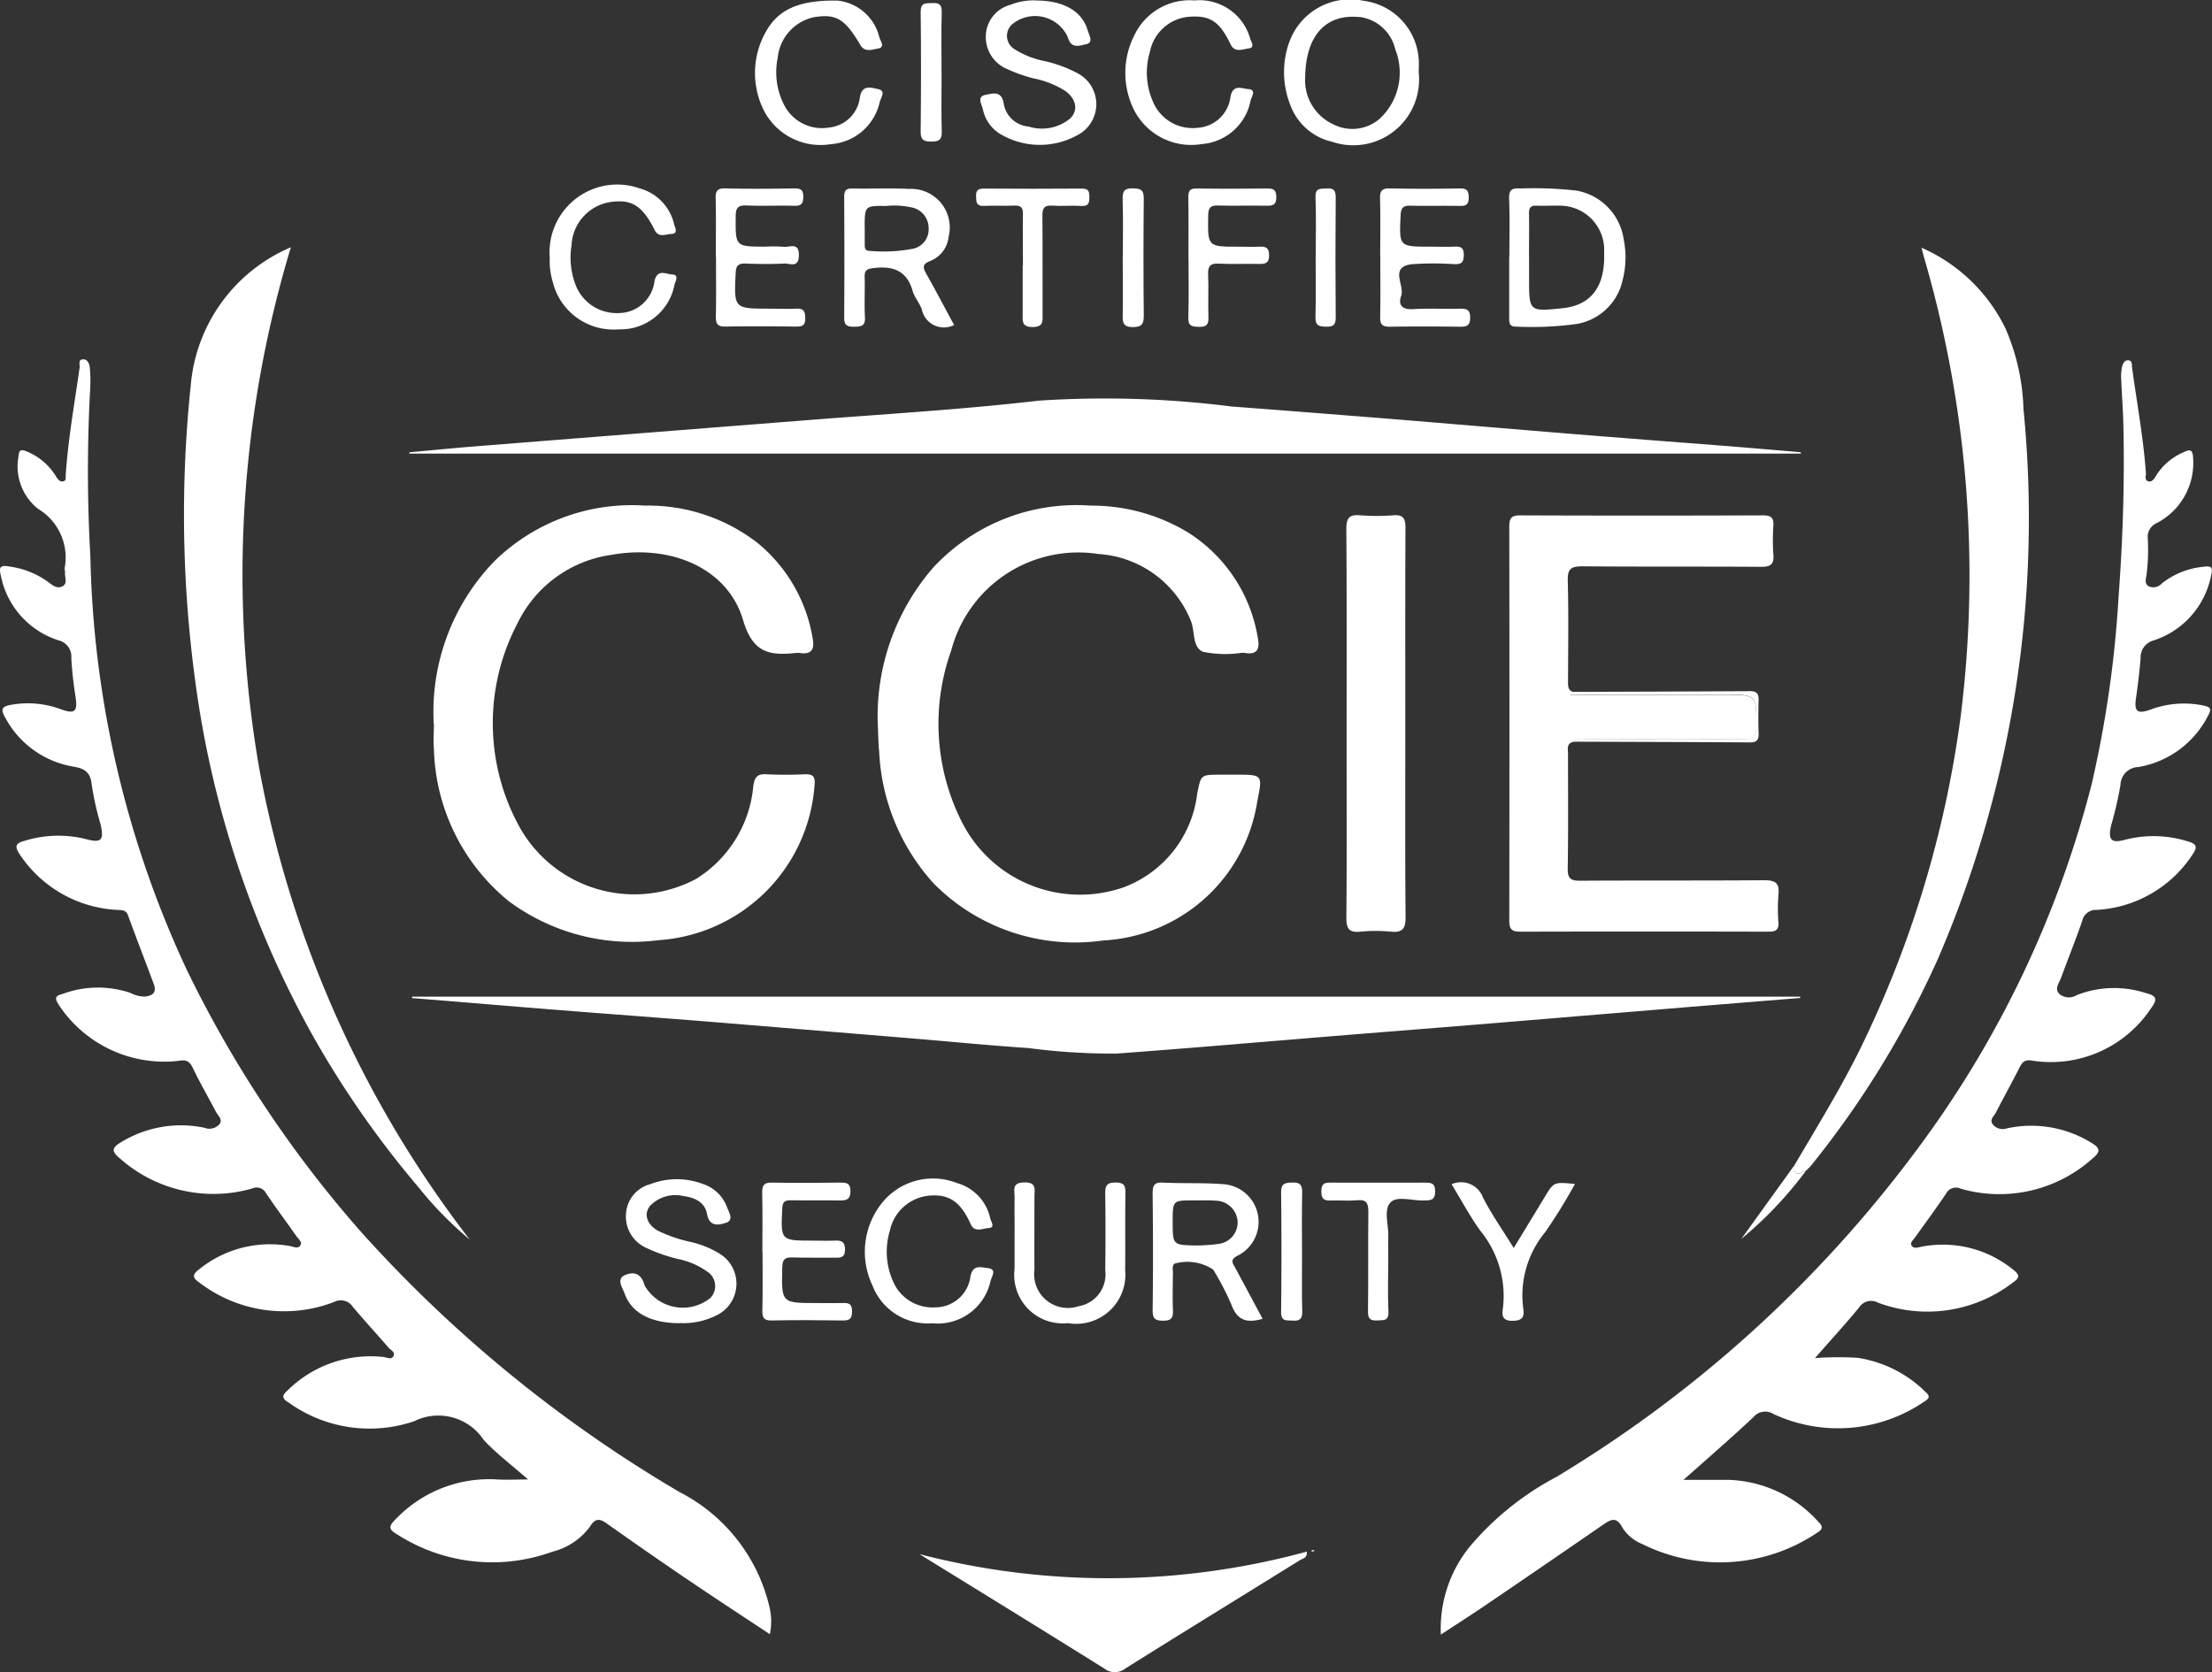
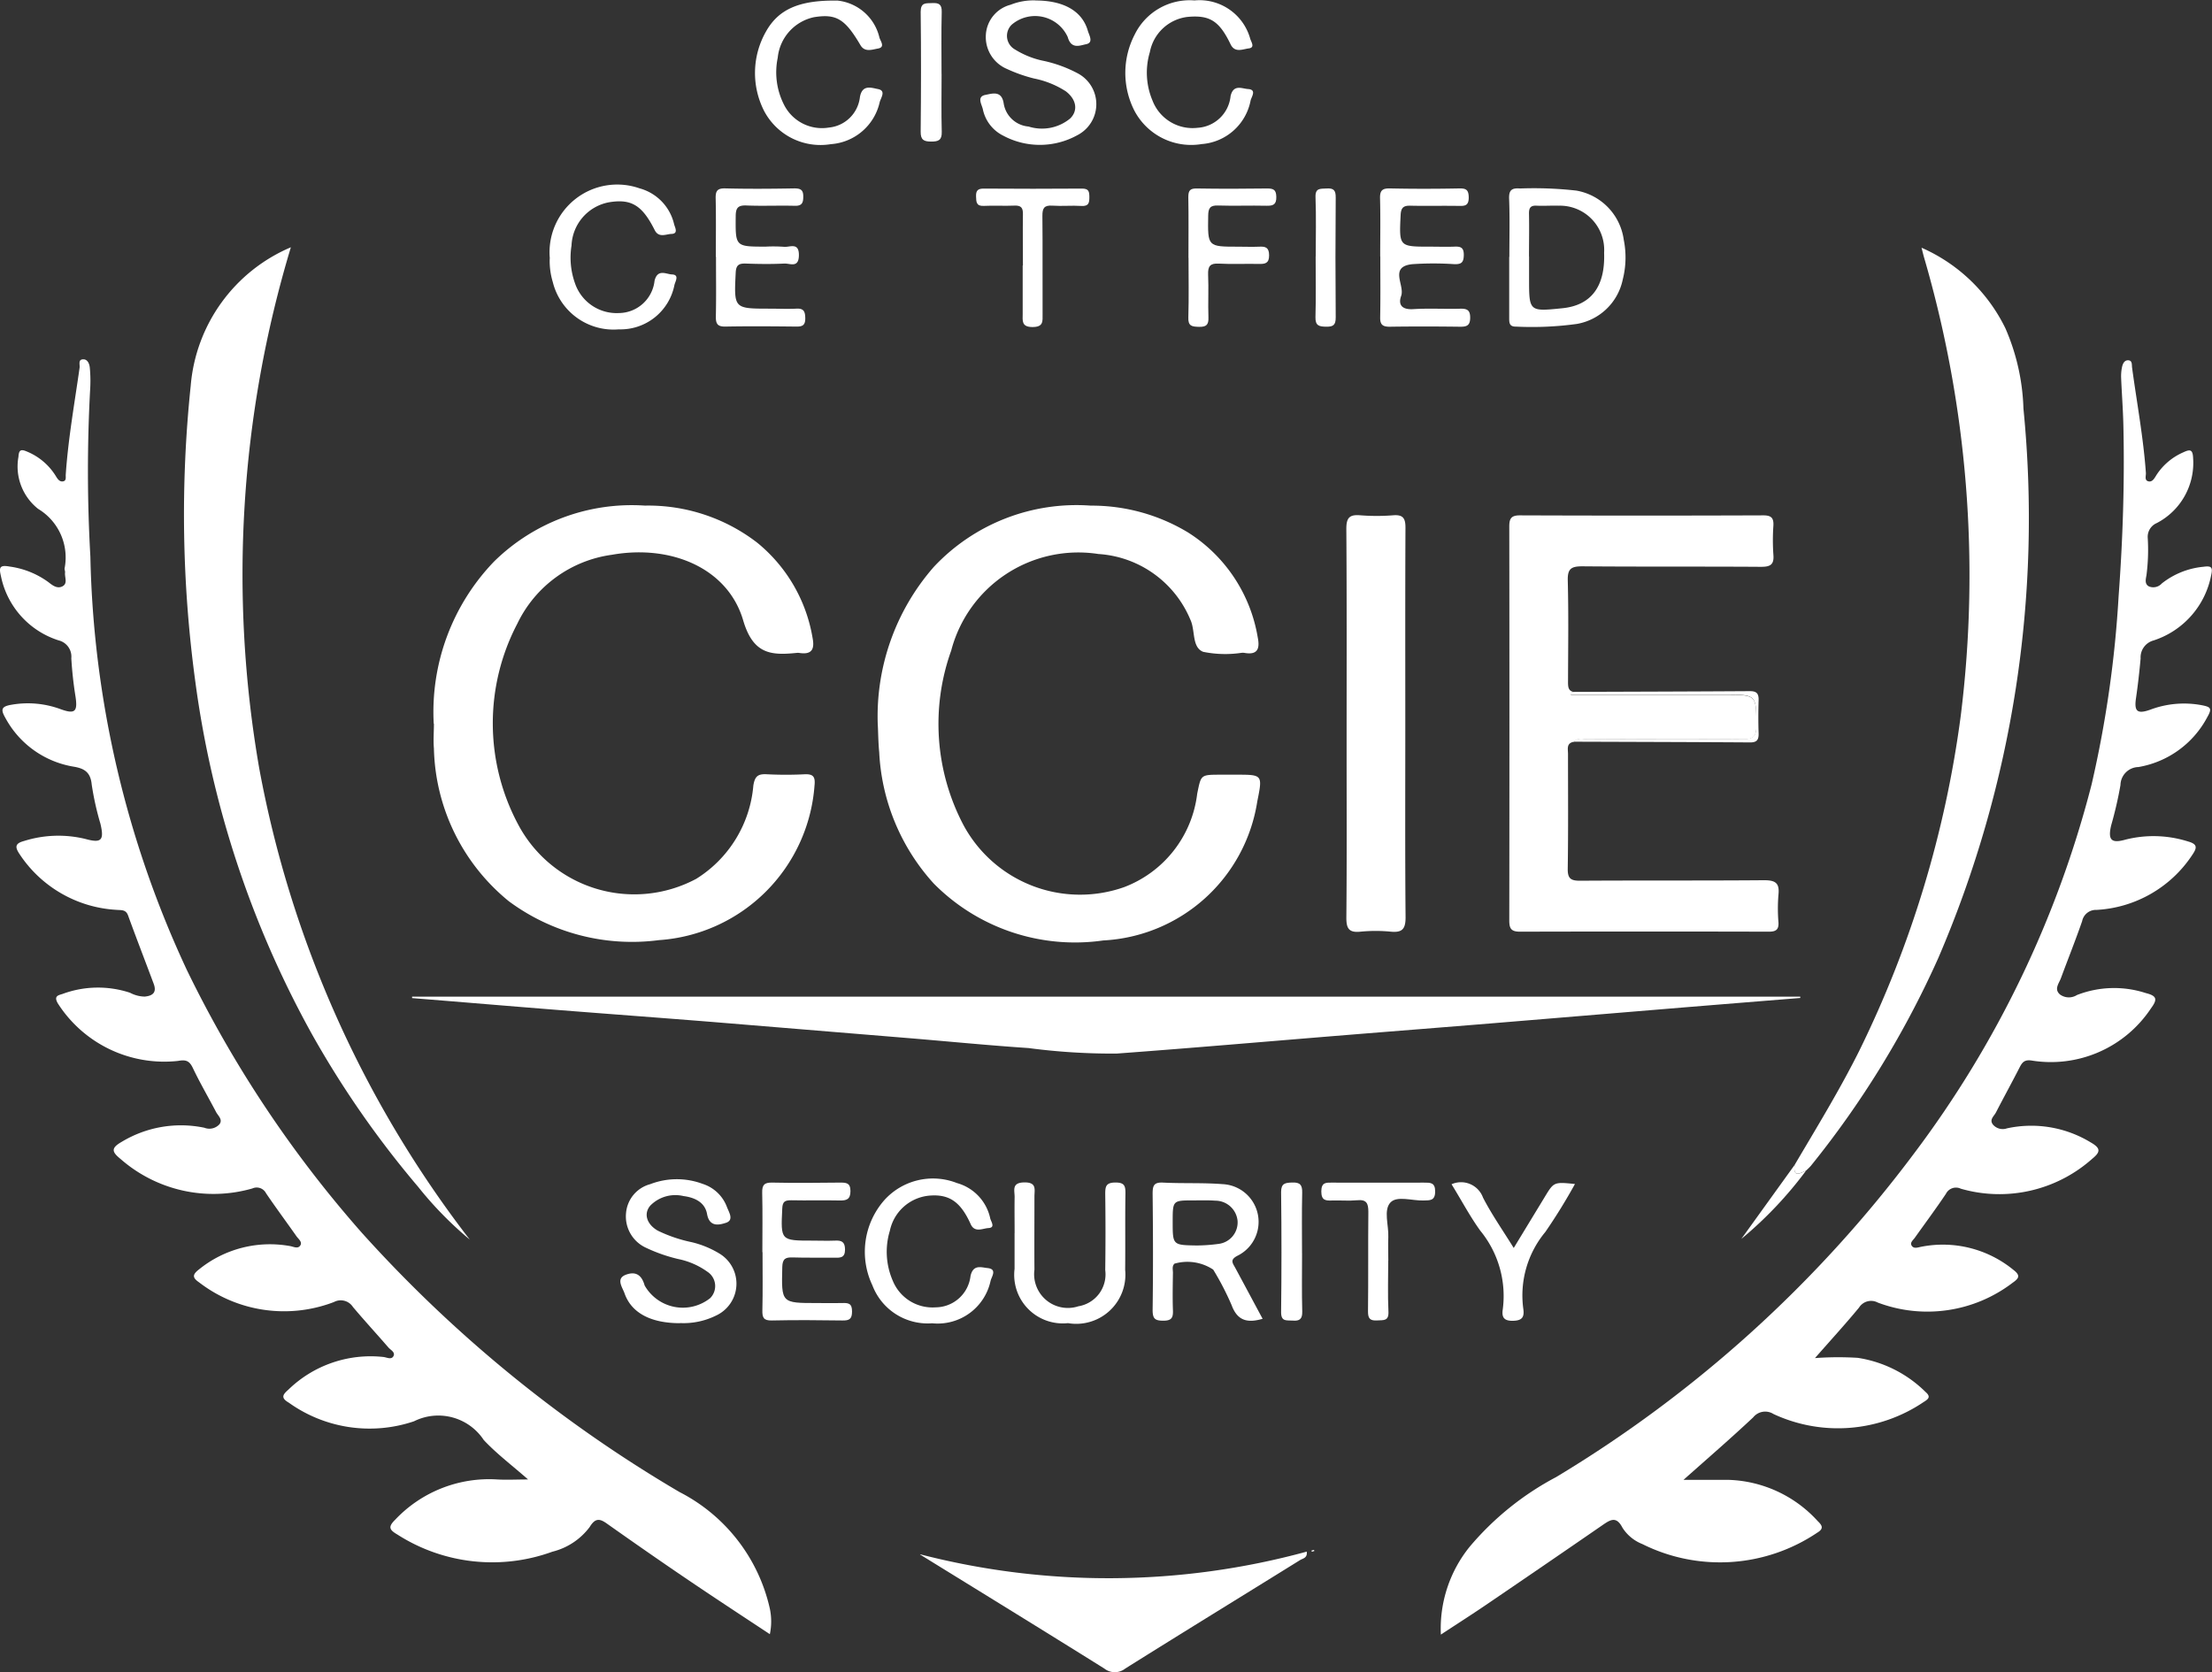
<svg xmlns="http://www.w3.org/2000/svg" width="82.481" height="62.357" viewBox="0 0 82.481 62.357">
  <rect x="0" y="0" width="82.481" height="62.357" fill="#333333" stroke="none" />
  <defs>
    <clipPath id="a">
      <rect width="82.481" height="62.357" fill="#fff" />
    </clipPath>
  </defs>
  <g clip-path="url(#a)">
    <path d="M28.706,177.4c-1.1-.726-2.128-1.4-3.148-2.092-.981-.665-1.953-1.343-2.921-2.027-.277-.2-.443-.216-.648.121a2.477,2.477,0,0,1-1.392.922,6.552,6.552,0,0,1-5.781-.641c-.3-.175-.354-.283-.079-.553a4.816,4.816,0,0,1,3.807-1.5c.351.021.705,0,1.147,0-.592-.521-1.167-.953-1.652-1.47a2.029,2.029,0,0,0-2.6-.7,5.174,5.174,0,0,1-4.672-.695c-.328-.19-.2-.317-.011-.487a4.4,4.4,0,0,1,3.537-1.216c.129.013.3.115.378-.031s-.106-.228-.188-.323c-.438-.506-.893-1-1.323-1.511a.54.54,0,0,0-.708-.184,5.193,5.193,0,0,1-5.026-.732c-.262-.179-.254-.294,0-.489a4.2,4.2,0,0,1,3.388-.866c.131.021.288.115.38-.018s-.068-.246-.141-.35c-.375-.535-.765-1.059-1.132-1.6a.391.391,0,0,0-.51-.181,5.255,5.255,0,0,1-4.917-1.1c-.336-.272-.357-.41.052-.643a4.274,4.274,0,0,1,3.074-.521.508.508,0,0,0,.564-.131c.132-.178-.055-.316-.129-.459-.286-.547-.6-1.082-.864-1.638-.129-.269-.257-.318-.553-.264a4.712,4.712,0,0,1-4.485-2.151c-.148-.263.007-.295.173-.345a3.809,3.809,0,0,1,2.524-.046,1.21,1.21,0,0,0,.543.143c.3-.027.458-.154.34-.472-.318-.852-.647-1.7-.958-2.555-.081-.222-.246-.193-.415-.207a4.638,4.638,0,0,1-3.624-2.07c-.189-.277-.175-.41.164-.5a4.263,4.263,0,0,1,2.285-.075c.6.166.707.048.558-.573a10.69,10.69,0,0,1-.323-1.455c-.043-.456-.269-.6-.669-.667A3.548,3.548,0,0,1,.2,143.228c-.18-.314-.153-.427.232-.491a3.529,3.529,0,0,1,1.821.163c.546.2.646.093.563-.464a14.332,14.332,0,0,1-.157-1.431.624.624,0,0,0-.474-.668A3.177,3.177,0,0,1,.039,137.96c-.072-.313-.083-.449.312-.377a3.175,3.175,0,0,1,1.463.589c.154.123.325.247.512.151.212-.108.078-.339.1-.515.007-.049-.021-.1-.018-.153a2.114,2.114,0,0,0-.986-2.222,2.015,2.015,0,0,1-.734-1.941c.015-.242.078-.3.309-.2a2.286,2.286,0,0,1,1.083.915c.06.1.137.225.272.2s.091-.165.1-.26c.092-1.336.328-2.654.516-3.978.017-.116-.07-.32.149-.313.155.005.219.178.231.307a5.154,5.154,0,0,1,.013.822,56.29,56.29,0,0,0,.009,6.228,38.254,38.254,0,0,0,3.6,15.422,43.564,43.564,0,0,0,6.518,9.791A49.988,49.988,0,0,0,25.339,172.1a6.472,6.472,0,0,1,3.366,4.345,2.3,2.3,0,0,1,0,.96" transform="translate(0 -116.455)" fill="#fff" />
    <path d="M534.674,167.382a11.9,11.9,0,0,1,1.6-.01,4.572,4.572,0,0,1,2.532,1.274c.2.174.116.259-.072.374a5.7,5.7,0,0,1-5.6.447.574.574,0,0,0-.755.124c-.824.774-1.679,1.513-2.6,2.332h1.685a4.686,4.686,0,0,1,3.32,1.538c.16.155.243.275-.015.43a6.49,6.49,0,0,1-6.525.426,1.551,1.551,0,0,1-.744-.615c-.222-.427-.438-.3-.728-.1q-2.185,1.507-4.381,3c-.521.354-1.052.692-1.659,1.092a4.849,4.849,0,0,1,1.072-3.274,10.818,10.818,0,0,1,3.225-2.6,46.752,46.752,0,0,0,13.334-12.052,38.948,38.948,0,0,0,6.635-13.786,41.764,41.764,0,0,0,1.006-7.018c.158-2.126.226-4.253.177-6.384-.013-.583-.059-1.166-.083-1.749a1.658,1.658,0,0,1,.033-.408c.025-.117.082-.253.22-.253.172,0,.14.162.155.273.177,1.308.421,2.607.515,3.926.007.109-.062.274.09.314s.231-.116.3-.229a2.272,2.272,0,0,1,1.007-.853c.253-.119.35-.108.364.216a2.527,2.527,0,0,1-1.357,2.424.557.557,0,0,0-.335.559,7.321,7.321,0,0,1-.048,1.388c-.024.138-.08.332.1.418a.426.426,0,0,0,.472-.113,2.936,2.936,0,0,1,1.553-.623c.3-.042.355.019.288.316a3.192,3.192,0,0,1-2.15,2.433.653.653,0,0,0-.481.671c-.045.495-.1.989-.172,1.481s.045.6.527.431a3.572,3.572,0,0,1,1.921-.17c.331.065.4.111.217.434a3.588,3.588,0,0,1-2.574,1.873.685.685,0,0,0-.67.672,14.6,14.6,0,0,1-.346,1.5c-.129.543,0,.686.529.536a4.265,4.265,0,0,1,2.335.067c.358.1.342.235.161.5a4.571,4.571,0,0,1-3.574,2.053.521.521,0,0,0-.534.419c-.247.713-.528,1.414-.79,2.123-.073.2-.266.411-.038.611a.561.561,0,0,0,.633.022,3.816,3.816,0,0,1,2.57-.073c.433.107.427.249.192.569a4.479,4.479,0,0,1-4.467,1.944c-.247-.032-.334.068-.429.254-.289.565-.595,1.122-.886,1.686-.072.14-.259.269-.107.456a.479.479,0,0,0,.518.136,4.262,4.262,0,0,1,3.122.523c.38.217.373.356.056.613a5.2,5.2,0,0,1-4.9,1.114.418.418,0,0,0-.553.191c-.373.556-.773,1.094-1.161,1.64-.066.093-.2.185-.105.31.083.106.224.048.339.026a4.153,4.153,0,0,1,3.436.855c.27.207.229.312-.019.484a5.233,5.233,0,0,1-5.031.741.53.53,0,0,0-.7.188c-.5.606-1.031,1.186-1.647,1.888" transform="translate(-467.005 -116.733)" fill="#fff" />
    <path d="M317.227,190.913a8.457,8.457,0,0,1,2.09-5.909,7.289,7.289,0,0,1,5.851-2.284,6.945,6.945,0,0,1,3.627,1,5.747,5.747,0,0,1,2.6,3.917c.088.437-.02.663-.507.573a.57.57,0,0,0-.1,0,4.109,4.109,0,0,1-1.429-.038c-.43-.172-.286-.8-.477-1.2a3.991,3.991,0,0,0-3.43-2.448,4.9,4.9,0,0,0-5.487,3.6,8.105,8.105,0,0,0,.452,6.5,4.937,4.937,0,0,0,6,2.322,4.269,4.269,0,0,0,2.72-3.481c.144-.7.119-.709.838-.711l.619,0c.984,0,.984,0,.783,1a6.133,6.133,0,0,1-5.741,5.182,7.409,7.409,0,0,1-6.32-2.12,7.846,7.846,0,0,1-2.036-4.9c-.035-.359-.038-.72-.051-.993" transform="translate(-284.496 -163.863)" fill="#fff" />
    <path d="M156.67,190.856a8.085,8.085,0,0,1,2.25-6.049,7.319,7.319,0,0,1,5.625-2.085,6.659,6.659,0,0,1,4.177,1.375,5.813,5.813,0,0,1,2.076,3.57c.082.429-.048.621-.5.549a.4.4,0,0,0-.1,0c-.972.1-1.622.036-1.99-1.216-.57-1.94-2.679-2.836-4.895-2.444a4.6,4.6,0,0,0-3.525,2.567,8.006,8.006,0,0,0,.026,7.484,4.9,4.9,0,0,0,6.646,2.033,4.554,4.554,0,0,0,2.128-3.478c.059-.369.19-.438.516-.42a13.883,13.883,0,0,0,1.392,0c.324-.015.407.091.373.416a6.24,6.24,0,0,1-5.8,5.769,7.716,7.716,0,0,1-5.6-1.451,7.567,7.567,0,0,1-2.792-5.693c-.027-.307,0-.618,0-.928" transform="translate(-140.497 -163.866)" fill="#fff" />
    <path d="M547.794,194.694c-.276.054-.208.273-.208.45,0,1.426.012,2.853-.01,4.279-.006.372.115.453.466.451,2.286-.015,4.571,0,6.857-.019.432,0,.579.112.534.541a6.308,6.308,0,0,0,0,1.03c.017.278-.1.348-.357.348q-4.64-.012-9.28,0c-.327,0-.4-.113-.4-.418q.011-7.346,0-14.692c0-.3.073-.418.4-.416q4.537.017,9.074,0c.3,0,.39.1.374.387a7.737,7.737,0,0,0,0,1.082c.032.376-.121.452-.469.45-2.217-.015-4.434,0-6.65-.019-.417,0-.559.086-.548.528.032,1.236.014,2.474.01,3.711,0,.231-.025.46.311.452a.81.81,0,0,0-.152.01c-.019,0-.029.045-.057.092h5.773c1.162,0,1.144,0,1.149,1.175,0,.4-.136.488-.508.485-1.924-.016-3.848-.01-5.772,0-.179,0-.382-.074-.533.1" transform="translate(-489.118 -167.028)" fill="#fff" />
    <path d="M77.161,126.393a13.513,13.513,0,0,1-1.932-1.972,36.085,36.085,0,0,1-3.956-5.684,37.28,37.28,0,0,1-4.354-13.147,46.15,46.15,0,0,1-.174-11.046,6.16,6.16,0,0,1,3.735-5.167A42.21,42.21,0,0,0,69.3,108.808a40.873,40.873,0,0,0,7.858,17.586" transform="translate(-59.634 -80.155)" fill="#fff" />
    <path d="M648.5,123.745c.825-1.4,1.677-2.789,2.406-4.249a40.2,40.2,0,0,0,3.786-12.5,42.334,42.334,0,0,0-1.379-17.124c-.021-.078-.04-.157-.084-.328a6.29,6.29,0,0,1,3.128,3.007,8.069,8.069,0,0,1,.672,2.993,41.494,41.494,0,0,1-3.174,20.488,35.245,35.245,0,0,1-4.752,7.752,2.093,2.093,0,0,1-.18.177c-.234.108-.493.267-.424-.216" transform="translate(-581.579 -80.306)" fill="#fff" />
-     <path d="M199.774,145.832H147.9l0-.048c.828-.075,1.656-.158,2.485-.224q6.108-.485,12.216-.964c2.925-.233,5.858-.4,8.772-.738a37.5,37.5,0,0,1,7.185.218q2.8.212,5.595.436c2.36.191,4.719.394,7.079.585,1.9.154,3.8.3,5.7.446.951.076,1.9.159,2.852.239l0,.05" transform="translate(-132.635 -128.916)" fill="#fff" />
    <path d="M148.926,360.234h51.762l0,.049q-2.126.172-4.252.345-3.617.3-7.234.6c-1.779.146-3.558.285-5.336.429-2.89.234-5.779.487-8.671.7a23.784,23.784,0,0,1-3.285-.206c-1.507-.1-3.01-.25-4.514-.374q-3.643-.3-7.285-.6c-1.9-.152-3.8-.292-5.7-.442-1.829-.145-3.656-.3-5.485-.447l0-.053" transform="translate(-133.56 -323.065)" fill="#fff" />
    <path d="M488.759,194.041c0,2.387-.011,4.773.01,7.16,0,.435-.126.573-.55.533a5.755,5.755,0,0,0-1.132,0c-.449.047-.53-.137-.526-.548.02-2.129.009-4.258.009-6.387,0-2.7.009-5.392-.01-8.087,0-.412.114-.54.516-.507a7.849,7.849,0,0,0,1.235,0c.376-.029.455.125.454.47-.012,2.455-.006,4.911-.006,7.366" transform="translate(-436.358 -166.988)" fill="#fff" />
    <path d="M332.533,560.9a28.068,28.068,0,0,0,14.417-.1c.029.243-.149.253-.25.316-2.172,1.349-4.352,2.686-6.518,4.045a.628.628,0,0,1-.781,0c-2.283-1.427-4.577-2.836-6.868-4.251" transform="translate(-298.223 -502.934)" fill="#fff" />
-     <path d="M309.21,73.192A.84.84,0,0,1,308,72.609c-.087-.24-.274-.446-.343-.688-.223-.78-.758-.937-1.482-.846-.255.032-.312.109-.306.34.013.5-.015,1,.011,1.494.018.333-.151.347-.406.35s-.371-.051-.368-.338c.011-1.495.008-2.989,0-4.484,0-.231.042-.341.307-.334.7.018,1.411-.023,2.113.017A1.44,1.44,0,0,1,309,69.907a1.092,1.092,0,0,1-.686.9c-.3.115-.278.246-.145.481.353.623.685,1.258,1.037,1.909m-3.334-3.633c0,.205,0,.41,0,.616,0,.122,0,.251.175.249a5.792,5.792,0,0,0,1.632-.08.735.735,0,0,0,.576-.757.786.786,0,0,0-.569-.767,3,3,0,0,0-1.016-.07c-.8-.009-.8,0-.8.81" transform="translate(-273.628 -61.074)" fill="#fff" />
    <path d="M420.682,432.529c-.567.167-.944.078-1.16-.509a10.418,10.418,0,0,0-.686-1.324,1.744,1.744,0,0,0-1.445-.222c-.1.1-.055.228-.057.343-.006.464-.017.929,0,1.392.011.273-.042.392-.357.392s-.4-.075-.4-.4c.02-1.444.016-2.888,0-4.332,0-.3.043-.435.386-.418.737.038,1.479,0,2.213.057a1.408,1.408,0,0,1,.554,2.676c-.279.151-.167.27-.077.437.341.632.679,1.265,1.023,1.905m-2.465-2.73a6.3,6.3,0,0,0,.816-.058.808.808,0,0,0,.718-.857.833.833,0,0,0-.83-.756c-.272-.02-.547-.01-.82-.01-.769,0-.769,0-.77.792,0,.874,0,.874.886.889" transform="translate(-373.598 -383.347)" fill="#fff" />
    <path d="M356.35.161c1.053,0,1.745.394,1.954,1.132.047.165.226.442-.07.5-.223.044-.552.2-.682-.273a1.339,1.339,0,0,0-2.09-.454.581.581,0,0,0,.128.924,3.227,3.227,0,0,0,1.094.429,4.913,4.913,0,0,1,1.248.462,1.3,1.3,0,0,1-.013,2.3,2.887,2.887,0,0,1-2.768.023,1.421,1.421,0,0,1-.763-.988c-.04-.179-.237-.471.1-.535.251-.048.609-.177.68.335a1.024,1.024,0,0,0,.925.846,1.652,1.652,0,0,0,1.551-.3c.307-.3.23-.716-.162-1.014a3.4,3.4,0,0,0-1.182-.477,5.641,5.641,0,0,1-1.014-.357,1.292,1.292,0,0,1-.785-1.279,1.231,1.231,0,0,1,.922-1.115,2.3,2.3,0,0,1,.927-.162" transform="translate(-317.74 -0.143)" fill="#fff" />
-     <path d="M469.066,2.72a2.453,2.453,0,0,1-3.231,2.567,2.168,2.168,0,0,1-1.558-1.369,3.318,3.318,0,0,1-.017-2.409A2.412,2.412,0,0,1,467.012.03a2.359,2.359,0,0,1,2.052,2.176c.015.17,0,.343,0,.514m-4.237.221a1.809,1.809,0,0,0,1.062,1.7,1.551,1.551,0,0,0,1.778-.268,2.348,2.348,0,0,0,.524-2.528A1.568,1.568,0,0,0,466.866.634l-.051,0c-1.212-.11-1.986.69-1.985,2.311" transform="translate(-416.163 0)" fill="#fff" />
    <path d="M226.414,431.634c-1.077,0-1.809-.376-2.067-1.115-.077-.22-.333-.548.05-.692.306-.115.574-.056.7.4a1.638,1.638,0,0,0,2.445.472.637.637,0,0,0-.107-.985,2.811,2.811,0,0,0-1.074-.47,6.008,6.008,0,0,1-1.209-.421,1.284,1.284,0,0,1-.748-1.3,1.219,1.219,0,0,1,.9-1.073,2.758,2.758,0,0,1,1.961-.01,1.428,1.428,0,0,1,.9.859c.072.194.277.492-.04.593-.238.076-.609.174-.7-.327-.077-.443-.466-.619-.879-.672a1.31,1.31,0,0,0-1.234.352c-.263.3-.14.7.275.938a5.4,5.4,0,0,0,1.26.429,3.558,3.558,0,0,1,1.041.427,1.31,1.31,0,0,1-.131,2.312,2.727,2.727,0,0,1-1.346.278" transform="translate(-201.06 -382.287)" fill="#fff" />
    <path d="M545.387,70.644c0-.722.019-1.444-.009-2.164-.013-.333.1-.41.407-.388a14.155,14.155,0,0,1,2.1.079,2.157,2.157,0,0,1,1.768,1.837,3.334,3.334,0,0,1-.038,1.48,2.116,2.116,0,0,1-1.712,1.656,12.283,12.283,0,0,1-2.261.1c-.263.007-.261-.149-.261-.333,0-.756,0-1.512,0-2.268m.741-.019v.824c0,1.237,0,1.237,1.244,1.11,1.076-.11,1.6-.813,1.554-2.072a1.649,1.649,0,0,0-1.689-1.752c-.274-.008-.55.012-.823,0-.232-.014-.293.083-.289.3.011.532,0,1.064,0,1.6" transform="translate(-489.106 -61.063)" fill="#fff" />
    <path d="M275.454,430.048c0-.739.012-1.478-.006-2.216-.007-.289.075-.385.372-.379.841.018,1.684.009,2.526,0,.222,0,.392,0,.393.314s-.147.359-.409.353c-.6-.013-1.2.005-1.8-.008-.232,0-.322.043-.334.305-.057,1.2-.067,1.2,1.135,1.2.275,0,.55.011.825,0,.247-.014.379.04.381.331,0,.32-.182.309-.4.306-.515-.007-1.031.007-1.546-.01-.269-.009-.386.043-.394.357-.032,1.345-.044,1.345,1.3,1.344.309,0,.619.008.928,0,.23-.008.377.005.373.316,0,.287-.107.338-.36.334-.876-.012-1.753-.02-2.629,0-.315.008-.361-.114-.354-.386.017-.721.006-1.443.006-2.165" transform="translate(-247.027 -383.349)" fill="#fff" />
    <path d="M498.739,70.631c0-.721.013-1.443-.006-2.164-.008-.3.088-.379.379-.372.859.018,1.718.017,2.576,0,.264-.005.348.06.352.337,0,.308-.141.32-.374.315-.6-.011-1.2.006-1.8-.008-.261-.006-.352.075-.365.347-.057,1.181-.067,1.181,1.106,1.181.292,0,.585.01.876,0,.235-.011.379.011.373.318-.005.283-.1.343-.361.334a11.715,11.715,0,0,0-1.545,0c-.9.086-.287.786-.429,1.183-.124.346.043.521.451.495.582-.037,1.168,0,1.751-.016.252-.006.373.049.371.338s-.128.337-.376.334c-.876-.011-1.752-.013-2.628,0-.272,0-.357-.087-.352-.355.014-.755.005-1.511.005-2.267" transform="translate(-447.274 -61.068)" fill="#fff" />
    <path d="M275.945.189a1.8,1.8,0,0,1,1.582,1.38c.037.133.23.361-.057.411-.208.036-.489.149-.65-.126-.576-.981-.9-1.179-1.738-1.043a1.719,1.719,0,0,0-1.347,1.511,2.666,2.666,0,0,0,.234,1.752,1.582,1.582,0,0,0,1.674.852A1.287,1.287,0,0,0,276.8,3.789c.085-.483.434-.343.666-.3.323.059.113.327.071.49a2.009,2.009,0,0,1-1.82,1.566,2.375,2.375,0,0,1-2.5-1.258,3.122,3.122,0,0,1,.069-2.922c.466-.847,1.24-1.192,2.654-1.174" transform="translate(-244.735 -0.169)" fill="#fff" />
    <path d="M315.154,431.518a2.206,2.206,0,0,1-2.234-1.417,2.915,2.915,0,0,1,.454-3.184,2.44,2.44,0,0,1,2.7-.628,1.746,1.746,0,0,1,1.242,1.323c.03.119.2.34-.067.355-.216.012-.514.186-.664-.147-.366-.813-.78-1.111-1.49-1.066a1.655,1.655,0,0,0-1.523,1.314,2.7,2.7,0,0,0,.108,1.862,1.6,1.6,0,0,0,1.6.994,1.319,1.319,0,0,0,1.3-1.171c.1-.441.4-.317.632-.294.372.037.156.315.117.473a2.018,2.018,0,0,1-2.164,1.588" transform="translate(-280.391 -382.168)" fill="#fff" />
    <path d="M198.654,69.493A2.524,2.524,0,0,1,202,66.876a1.81,1.81,0,0,1,1.289,1.341c.03.116.167.352-.1.359-.2.006-.472.159-.624-.142-.466-.927-.87-1.173-1.694-1.04a1.711,1.711,0,0,0-1.408,1.614,2.852,2.852,0,0,0,.133,1.419,1.64,1.64,0,0,0,1.633,1.1,1.351,1.351,0,0,0,1.33-1.205c.113-.455.437-.243.649-.235.293.011.118.266.091.4a2.049,2.049,0,0,1-2.073,1.648,2.333,2.333,0,0,1-2.462-1.766,2.7,2.7,0,0,1-.114-.875" transform="translate(-178.152 -59.852)" fill="#fff" />
    <path d="M409.264.15A1.963,1.963,0,0,1,411.34,1.57c.032.124.2.34-.057.37-.218.026-.513.176-.672-.152-.423-.877-.778-1.1-1.609-1.023A1.626,1.626,0,0,0,407.6,2.077a2.673,2.673,0,0,0,.1,1.811A1.6,1.6,0,0,0,409.38,4.9a1.316,1.316,0,0,0,1.23-1.183c.106-.452.425-.277.647-.263.336.021.136.283.1.426a2.009,2.009,0,0,1-1.824,1.627,2.393,2.393,0,0,1-2.509-1.244,3.1,3.1,0,0,1,.006-2.831A2.283,2.283,0,0,1,409.264.15" transform="translate(-364.724 -0.134)" fill="#fff" />
    <path d="M258.644,70.643c0-.722.011-1.444-.006-2.166-.006-.274.045-.392.357-.384.859.022,1.719.015,2.578,0,.241,0,.336.061.331.316,0,.235-.061.34-.319.333-.6-.016-1.2.013-1.8-.012-.326-.013-.4.1-.4.412-.009,1.123-.021,1.123,1.121,1.123a5.427,5.427,0,0,1,.67.006c.221.028.575-.191.565.325-.009.478-.334.29-.541.3-.48.024-.963.018-1.443,0-.252-.007-.358.054-.372.338-.066,1.345-.075,1.344,1.274,1.344.327,0,.654.017.979,0,.288-.019.338.109.341.363,0,.269-.119.308-.344.305-.877-.009-1.754-.017-2.63,0-.315.007-.365-.118-.36-.392.016-.739.005-1.478.005-2.217" transform="translate(-231.952 -61.067)" fill="#fff" />
    <path d="M366.591,429.276c0-.446-.007-.892,0-1.338.005-.245-.125-.542.355-.551s.384.264.384.528c0,.909-.006,1.819,0,2.728a1.258,1.258,0,0,0,1.64,1.363,1.205,1.205,0,0,0,1-1.349q.019-1.415,0-2.831c0-.281.02-.432.375-.435s.382.138.378.425c-.015.943,0,1.887-.01,2.831a1.833,1.833,0,0,1-2.132,1.988,1.811,1.811,0,0,1-1.992-2.021c0-.446,0-.892,0-1.338" transform="translate(-328.758 -383.29)" fill="#fff" />
    <path d="M524.58,427.511a.872.872,0,0,1,1.173.5c.327.634.74,1.222,1.145,1.877l1.155-1.9c.342-.564.342-.565,1.128-.486a21.019,21.019,0,0,1-1.106,1.791,3.7,3.7,0,0,0-.82,2.865c.046.317-.05.444-.405.446s-.4-.174-.359-.44a3.843,3.843,0,0,0-.837-2.917c-.39-.537-.7-1.13-1.074-1.735" transform="translate(-470.454 -383.346)" fill="#fff" />
    <path d="M480.01,430.406c0,.635-.022,1.271.008,1.9.017.358-.181.315-.412.329-.264.016-.353-.059-.35-.339.015-1.235,0-2.471.013-3.706,0-.322-.065-.471-.418-.437-.306.029-.617,0-.926.009-.249.01-.41,0-.41-.339,0-.356.194-.328.425-.327,1.132,0,2.265.006,3.4,0,.242,0,.423-.01.42.336s-.2.323-.432.33c-.424.014-.989-.188-1.235.074-.266.284-.062.848-.08,1.29-.012.291,0,.583,0,.875" transform="translate(-428.246 -383.391)" fill="#fff" />
    <path d="M429.435,70.713c0-.756.009-1.511-.005-2.267,0-.247.069-.323.318-.319.876.014,1.752.013,2.627,0,.238,0,.33.055.336.311.007.291-.117.339-.368.333-.6-.014-1.2.011-1.8-.009-.3-.01-.368.094-.372.38-.018,1.156-.029,1.156,1.123,1.156.258,0,.516.011.773,0,.241-.013.374.025.375.323s-.146.325-.38.32c-.5-.011-1,.016-1.494-.012-.328-.018-.41.1-.4.408.024.531-.007,1.065.012,1.6.01.272-.078.356-.349.35s-.414-.028-.4-.355c.022-.738.007-1.477.007-2.215" transform="translate(-385.12 -61.098)" fill="#fff" />
    <path d="M354.525,71c0-.636-.01-1.271,0-1.907.006-.248-.076-.333-.323-.321-.377.017-.757-.009-1.133.01-.284.014-.285-.142-.292-.352-.007-.226.072-.295.294-.293,1.22.008,2.439.01,3.659,0,.249,0,.269.11.272.309,0,.222-.02.355-.3.338-.359-.023-.722.014-1.082-.011-.306-.021-.372.1-.369.385.013,1.219,0,2.439.007,3.659,0,.266.038.484-.379.483s-.363-.243-.363-.495q0-.9,0-1.8" transform="translate(-316.382 -61.104)" fill="#fff" />
    <path d="M463.765,430.061c0,.721-.013,1.442.007,2.162.008.283-.1.361-.355.34-.216-.017-.437.055-.433-.316q.027-2.239,0-4.479c0-.329.155-.344.41-.354.3-.012.383.091.376.382-.018.755-.006,1.51-.006,2.265" transform="translate(-415.214 -383.313)" fill="#fff" />
-     <path d="M405.706,70.6c0-.722.017-1.445-.008-2.166-.011-.324.092-.409.406-.4.288.005.385.079.383.377q-.021,2.191,0,4.383c0,.311-.085.41-.406.415-.355,0-.384-.161-.379-.44.013-.722,0-1.444,0-2.166" transform="translate(-363.838 -61.009)" fill="#fff" />
    <path d="M333.507,3.742c0,.719-.014,1.439.006,2.157.009.311-.121.366-.394.365s-.395-.06-.392-.369c.015-1.49.019-2.98,0-4.469,0-.357.191-.316.42-.327.25-.012.373.036.365.331-.02.77-.007,1.541-.007,2.312" transform="translate(-298.397 -0.984)" fill="#fff" />
    <path d="M475.421,70.641c0-.737.02-1.474-.008-2.209-.014-.356.181-.313.411-.328.271-.018.345.072.342.341q-.019,2.235,0,4.471c0,.277-.089.347-.355.343s-.407-.035-.4-.357c.022-.753.007-1.507.007-2.261" transform="translate(-426.36 -61.075)" fill="#fff" />
    <path d="M567.729,251.759c.151-.174.353-.1.533-.1,1.924-.006,3.848-.012,5.772,0,.372,0,.51-.087.508-.485,0-1.175.012-1.175-1.149-1.175h-5.773c.028-.047.039-.087.057-.092a.809.809,0,0,1,.152-.01c2.16-.008,4.32-.013,6.481-.027.253,0,.325.1.318.338q-.019.617,0,1.235c.007.232-.057.34-.314.339-2.195-.015-4.389-.019-6.584-.027" transform="translate(-509.053 -224.094)" fill="#fff" />
    <path d="M631.283,421.011c-.069.484.19.325.424.216a14.612,14.612,0,0,1-2.416,2.549l1.992-2.765" transform="translate(-564.361 -377.571)" fill="#fff" />
    <path d="M473.988,560.264a.54.54,0,0,1-.089.03c-.01,0-.023-.021-.035-.032a.545.545,0,0,1,.087-.031c.009,0,.023.02.037.033" transform="translate(-424.971 -502.427)" fill="#fff" />
  </g>
</svg>